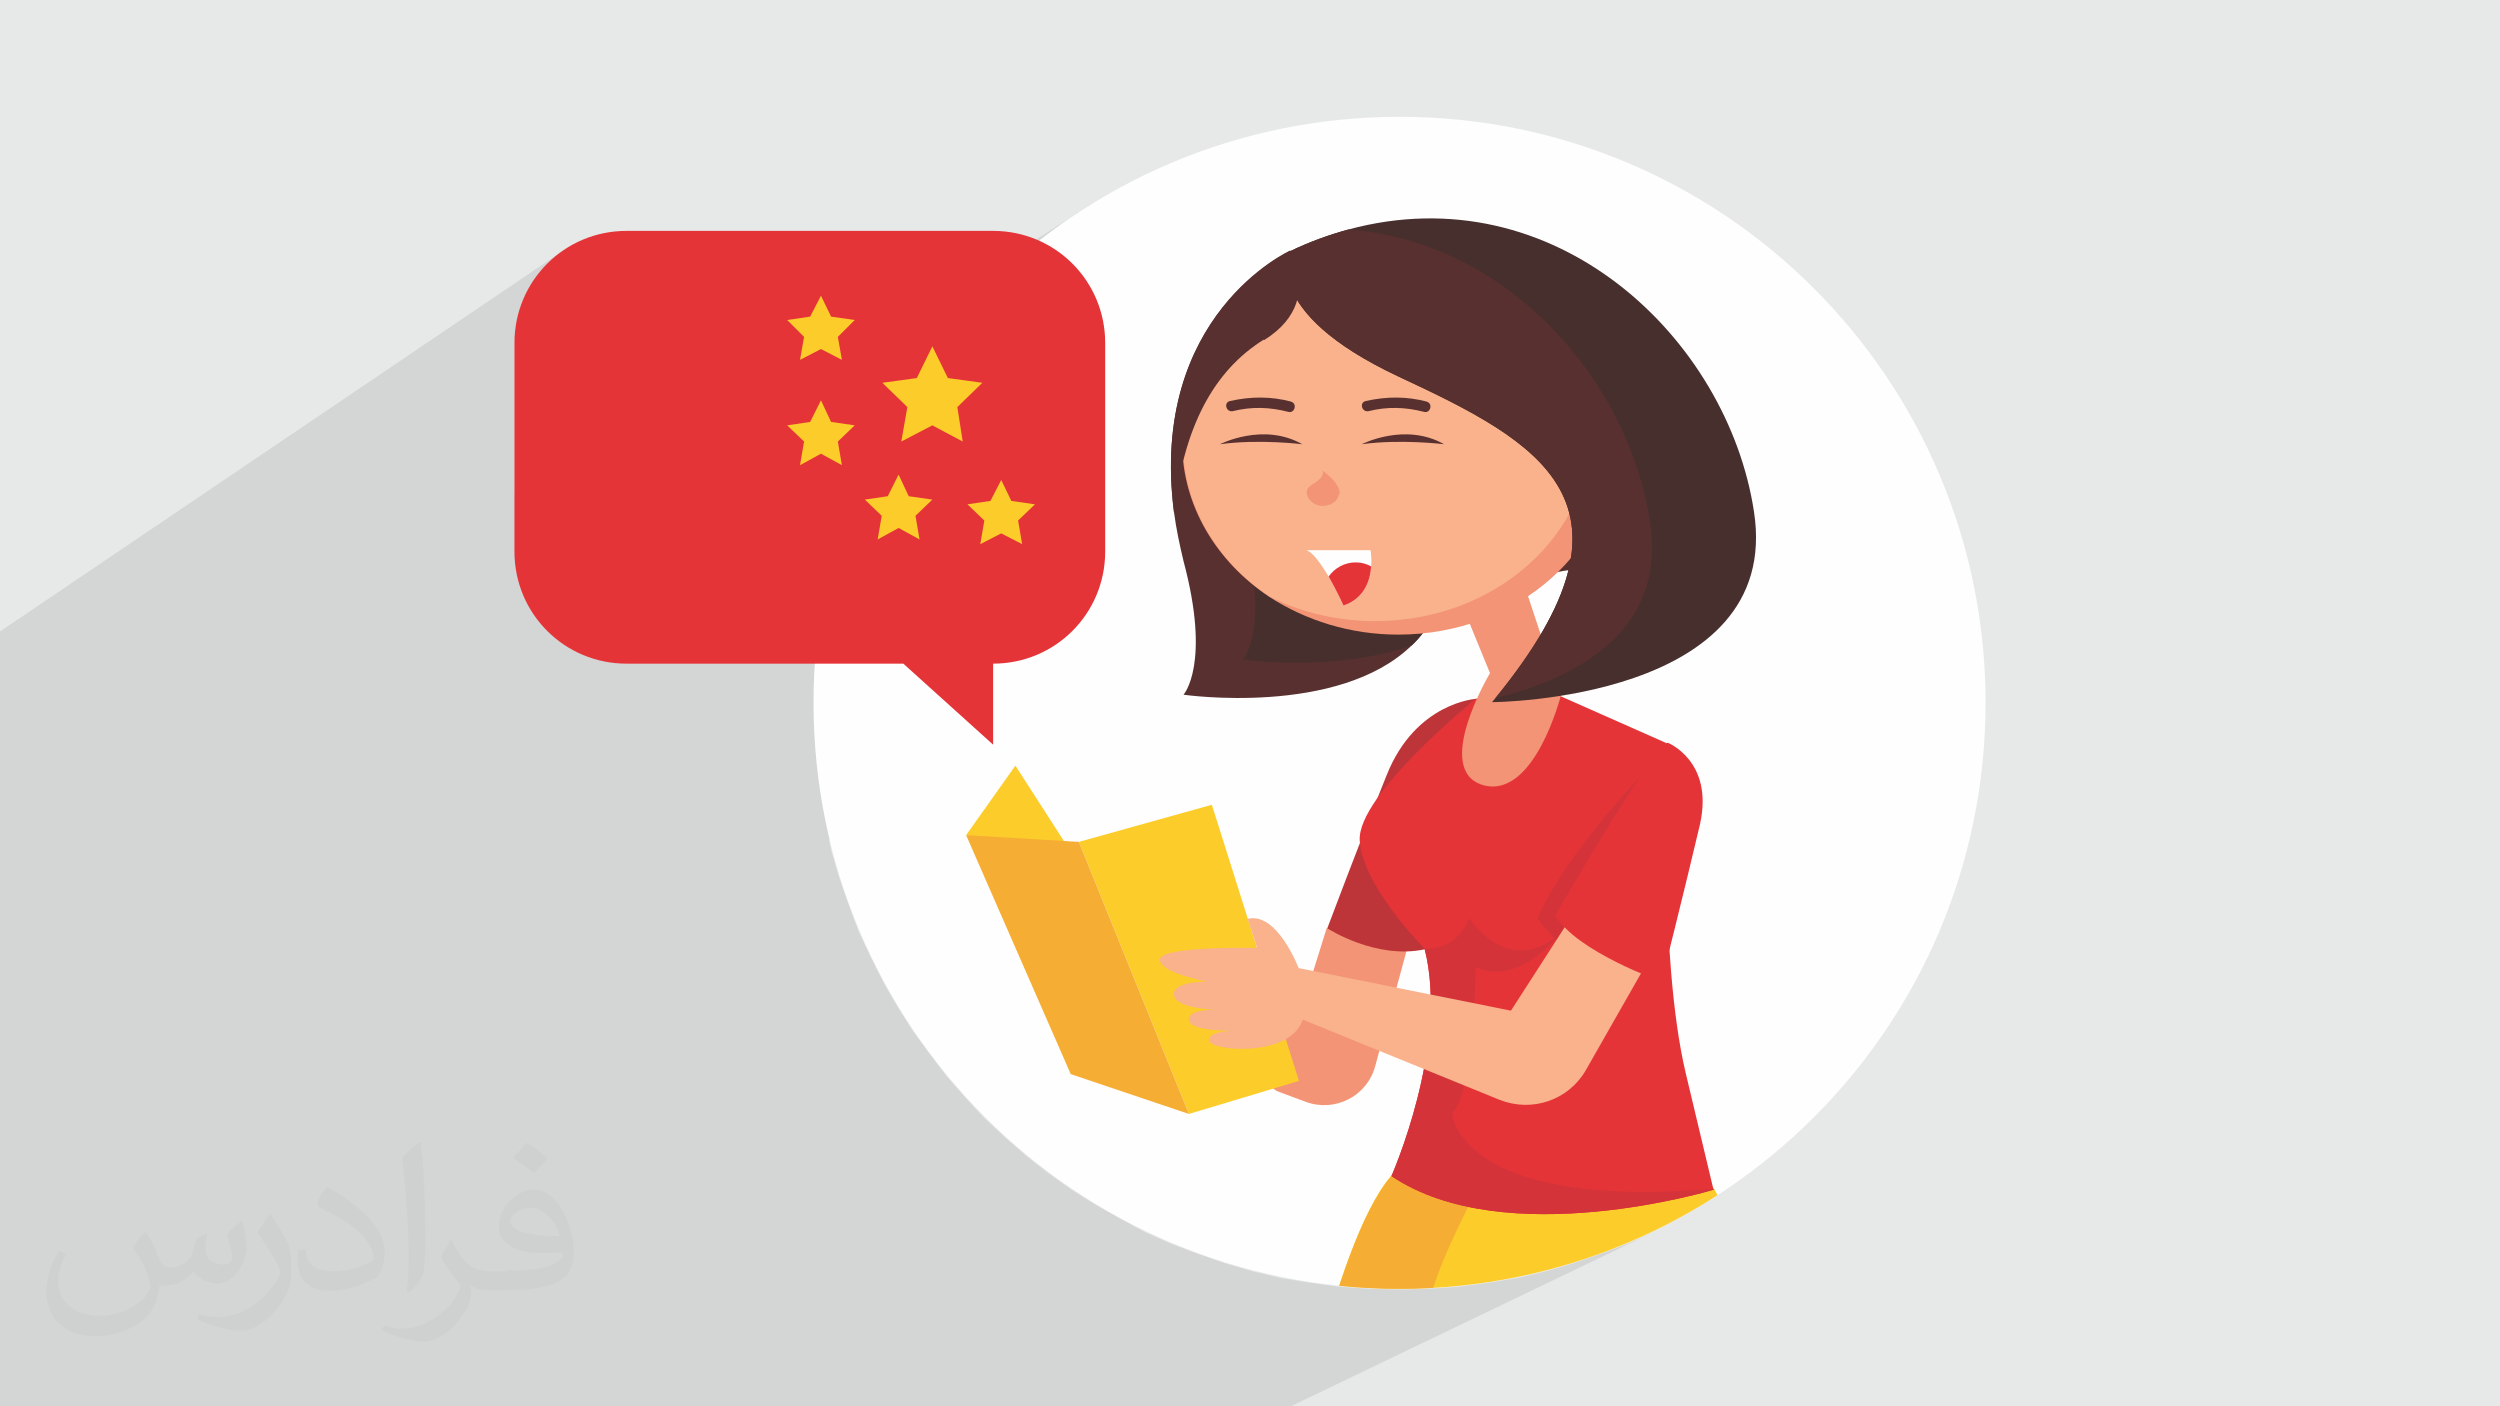
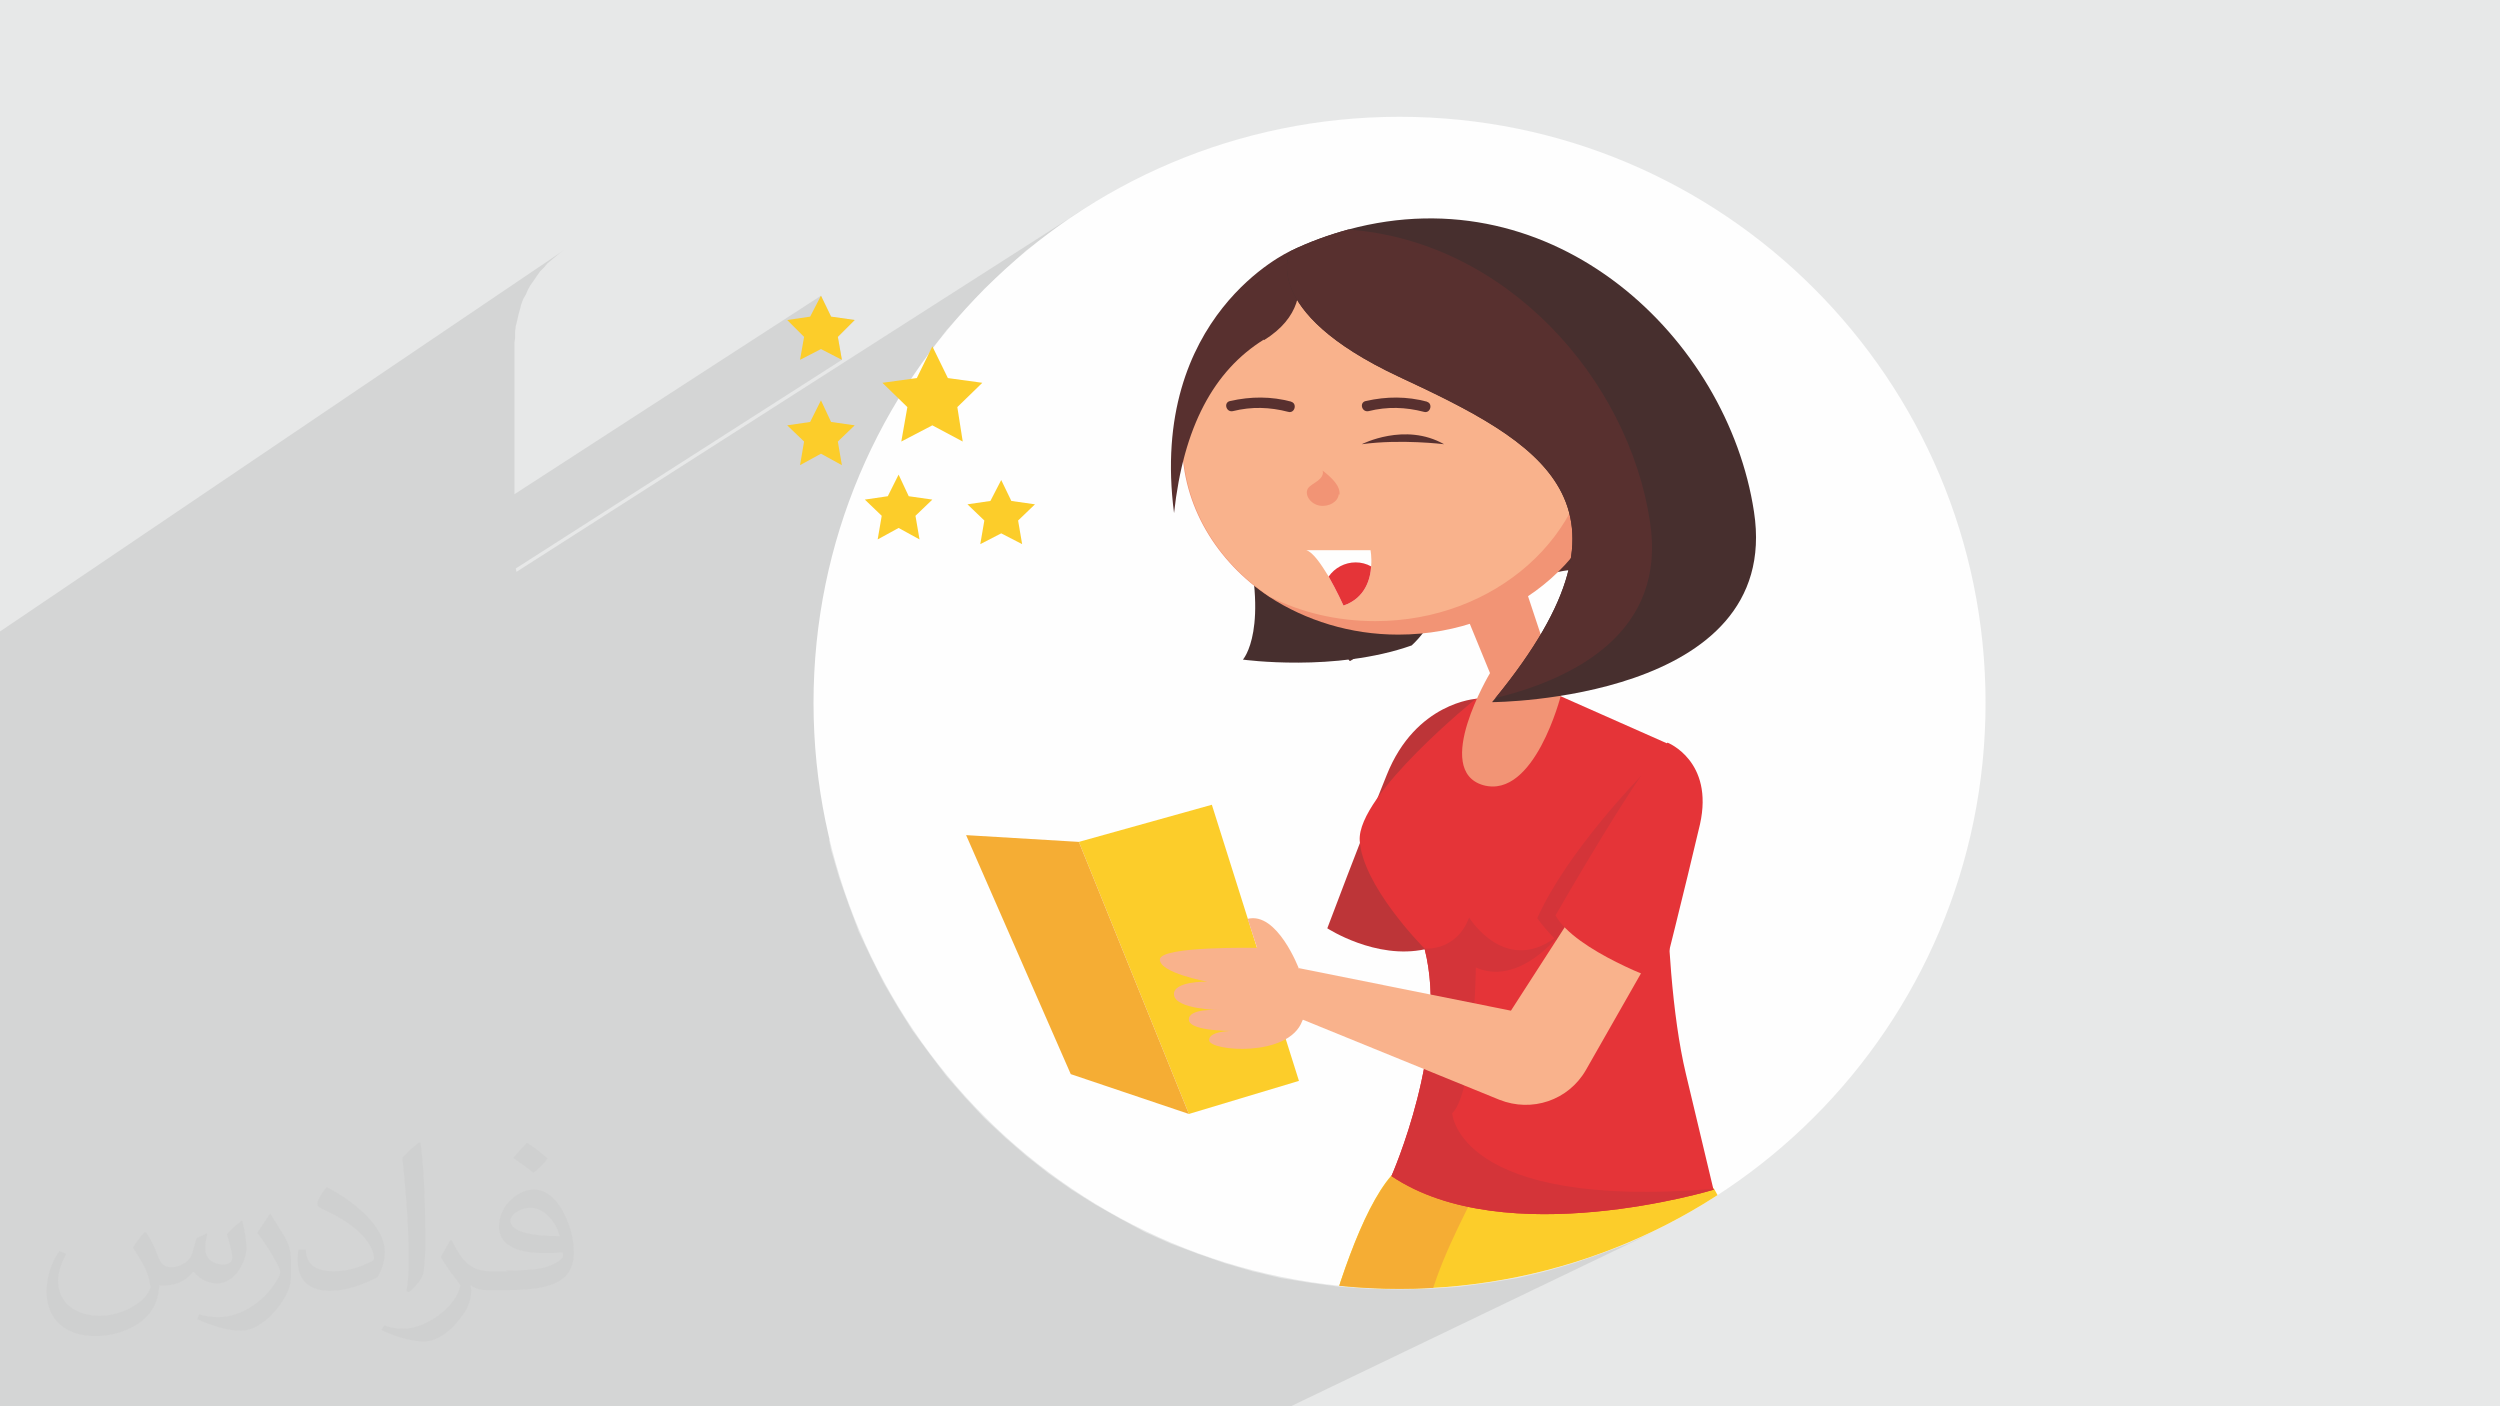
<svg xmlns="http://www.w3.org/2000/svg" xml:space="preserve" width="3.703in" height="2.083in" version="1.1" style="shape-rendering:geometricPrecision; text-rendering:geometricPrecision; image-rendering:optimizeQuality; fill-rule:evenodd; clip-rule:evenodd" viewBox="0 0 3703 2083" enable-background="new 0 0 512.052 512.052">
  <defs>
    <style type="text/css">
   
    .fil14 {fill:none}
    .fil3 {fill:#FEFEFE}
    .fil0 {fill:#E7E8E8}
    .fil13 {fill:#FEFEFE;fill-rule:nonzero}
    .fil11 {fill:#F9B28C;fill-rule:nonzero}
    .fil4 {fill:#FCCD2A;fill-rule:nonzero}
    .fil6 {fill:#F29475;fill-rule:nonzero}
    .fil5 {fill:#F5AD34;fill-rule:nonzero}
    .fil8 {fill:#E53438;fill-rule:nonzero}
    .fil9 {fill:#D43439;fill-rule:nonzero}
    .fil7 {fill:#BD3538;fill-rule:nonzero}
    .fil10 {fill:#58302F;fill-rule:nonzero}
    .fil12 {fill:#472F2E;fill-rule:nonzero}
    .fil2 {fill:#373435;fill-opacity:0.031}
    .fil1 {fill:#373435;fill-opacity:0.102}
   
  </style>
    <clipPath id="id0">
      <path d="M2073 173c480,0 868,389 868,868 0,480 -389,868 -868,868 -480,0 -868,-389 -868,-868 0,-480 389,-868 868,-868z" />
    </clipPath>
  </defs>
  <g id="Layer_x0020_1">
    <polygon class="fil0" points="-1,0 3704,0 3704,2083 -1,2083 " />
    <polygon class="fil1" points="-1,1719 -1,1688 -1,1686 -1,1659 -1,1638 -1,1631 -1,1624 -1,1619 -1,1600 -1,1598 -1,1570 -1,1557 -1,1549 -1,1538 -1,1535 -1,1530 -1,1489 -1,1478 -1,1470 -1,1443 -1,1436 -1,1428 -1,1418 -1,1404 -1,1395 -1,1389 -1,1386 -1,1371 -1,1367 -1,1336 -1,1331 -1,1306 -1,1297 -1,1289 -1,1265 -1,1247 -1,1231 -1,1228 -1,1019 -1,936 836,370 829,375 823,380 817,385 811,390 806,396 800,402 795,409 791,415 786,422 782,429 779,436 775,443 772,451 770,459 768,466 766,475 764,483 763,491 763,500 762,508 762,732 1216,438 1231,469 1266,474 1241,499 1247,533 764,842 765,847 1622,299 1587,321 1553,346 1520,371 1489,399 1458,428 1430,458 1402,489 1382,515 1404,560 1455,567 1418,603 1426,654 1324,717 1315,735 1291,750 1306,764 1300,799 1331,782 1349,792 1483,711 1467,742 1443,757 1458,771 1452,806 1483,790 1514,806 1220,983 1338,983 1391,1030 1471,983 1480,983 1488,982 1497,981 1505,980 1513,978 1521,976 1529,973 1536,970 1544,967 1551,963 1558,959 1409,1046 1471,1103 1228,1244 1231,1259 1243,1300 1257,1340 1272,1380 1290,1418 1309,1456 1330,1492 1352,1527 1377,1561 1402,1594 1430,1626 1458,1656 1489,1685 1520,1712 1553,1738 1587,1762 1622,1784 1659,1805 1696,1825 1734,1842 1774,1857 1814,1871 1855,1883 1897,1893 1940,1900 1984,1906 2028,1909 2073,1910 2117,1909 2161,1906 2205,1900 2248,1893 2290,1883 2331,1871 2371,1857 2411,1842 2449,1825 1912,2083 -1,2083 -1,1957 -1,1875 -1,1852 -1,1782 " />
    <path class="fil2" d="M217 1826c7,11 12,21 16,32 3,7 5,19 21,19 5,0 11,-1 17,-5 7,-3 12,-9 14,-17l6 -21 15 -7 1 1c-2,8 -3,15 -3,21 0,18 15,24 27,24 7,0 13,-3 13,-10 0,-8 -4,-22 -8,-35 7,-7 14,-14 22,-20l1 1c4,15 6,30 6,40 0,10 -4,20 -8,27 -7,14 -20,25 -36,25 -12,0 -25,-6 -34,-17l-1 0c-9,11 -22,20 -43,20l-7 0c-1,14 -4,24 -9,33 -13,25 -50,42 -85,42 -49,0 -73,-28 -73,-66 0,-23 8,-45 19,-60l10 4c-7,14 -12,27 -12,40 0,35 29,52 62,52 31,0 68,-19 75,-42 -3,-25 -12,-36 -26,-59 4,-7 10,-15 17,-23l1 0 0 0 2 1 0 0zm564 -133l0 0c10,6 20,14 30,23 -6,8 -12,15 -21,21 -10,-8 -20,-15 -30,-22 7,-8 14,-15 20,-22l0 0 1 0zm5 96l0 0c-17,0 -30,11 -30,19 0,17 33,23 73,23 -5,-20 -22,-42 -43,-42zm-37 93l0 0c22,0 41,-1 55,-4 16,-4 30,-12 30,-18 0,-1 0,-3 -1,-5 -9,1 -19,1 -29,1 -29,0 -52,-7 -61,-23 -2,-4 -4,-10 -4,-15 0,-16 7,-32 19,-42 10,-9 21,-14 33,-14 20,0 37,17 48,43 6,14 11,30 11,51 0,14 -4,25 -12,34 -16,16 -45,21 -90,21l-20 0 -5 0c-11,0 -19,-2 -25,-7l-1 0c0,2 1,5 1,7 0,10 -3,23 -10,33 -20,30 -42,43 -60,43 -19,0 -42,-7 -63,-17l4 -7c7,3 16,5 29,5 34,0 78,-33 84,-64 -1,-2 -4,-6 -7,-10 -10,-12 -16,-22 -22,-32 5,-10 10,-18 14,-25l2 0c14,29 28,46 57,46l5 0 21 0 0 0 -3 -1 0 0zm-146 31l0 0 3 1c15,-14 22,-23 22,-35 1,-9 2,-22 2,-35 0,-50 -1,-104 -7,-151l-2 -1c-8,6 -18,15 -25,23 4,37 9,94 9,133l0 21c0,14 0,29 -3,43l1 1 0 0zm-151 -62l0 0 -10 0c-1,7 -1,12 -1,16 0,32 20,45 48,45 24,0 48,-9 70,-20 7,-12 11,-24 11,-38 0,-18 -10,-35 -25,-51 -17,-18 -40,-34 -60,-44l-2 0c-6,8 -13,19 -13,24 0,3 2,5 8,8 18,8 37,19 52,32 15,14 24,29 24,41 0,2 -2,4 -5,5 -18,9 -35,14 -55,14 -32,0 -41,-15 -41,-33l-1 1 0 0zm-52 -52l0 0 -1 0c-6,9 -12,18 -18,27 11,14 21,30 30,47 2,4 4,8 4,11 0,2 -1,6 -3,9 -17,32 -53,58 -89,58 -11,0 -20,-2 -28,-4l-3 7c25,11 46,17 65,17 13,0 26,-6 42,-20 20,-20 32,-41 32,-60l0 -24c0,-19 -6,-30 -13,-41l-18 -29 0 0 0 2 0 0z" />
    <g id="_1715333514752">
      <path class="fil3" d="M2073 173c480,0 868,389 868,868 0,480 -389,868 -868,868 -480,0 -868,-389 -868,-868 0,-480 389,-868 868,-868z" />
      <g style="clip-path:url(#id0)">
        <g>
          <g>
            <path id="1" class="fil4" d="M2641 2231l8 25c0,0 -3,1 -10,3 -4,1 -8,3 -14,4 -75,23 -315,87 -460,24 -100,-37 -259,-67 -259,-67 0,0 67,-378 155,-479l94 -3 168 -5 153 -29 63 57c0,0 45,86 78,117 33,31 92,253 100,313l-76 39z" />
            <path class="fil5" d="M2639 2260c-4,1 -8,3 -14,4 -75,23 -315,87 -460,24 -100,-37 -259,-67 -259,-67 0,0 67,-378 155,-479l94 -3c10,10 20,20 29,30 -32,64 -65,129 -76,200 -10,71 5,150 57,199 34,33 81,50 126,65 81,28 171,54 250,21 20,-8 40,-21 61,-18 15,2 28,11 37,24z" />
-             <polygon class="fil4" points="1504,1134 1596,1277 1431,1237 " />
-             <path class="fil6" d="M2022 1357l-57 18 -44 141 -115 -65 -15 91 100 74 43 16c43,16 91,-8 103,-53l53 -195 -68 -27z" />
            <path class="fil7" d="M2187 1035c0,0 -90,5 -133,113 -38,94 -88,227 -88,227 0,0 72,47 145,31l77 -371z" />
            <path class="fil8" d="M2539 1762c0,0 -309,94 -478,-20 0,0 86,-194 49,-337l0 0c-5,-5 -92,-94 -96,-160 -4,-68 172,-210 172,-210l43 5 82 -9 158 70c0,0 -13,317 28,489 41,172 41,172 41,172z" />
            <path class="fil9" d="M2539 1762c0,0 -309,94 -478,-20 0,0 86,-194 49,-337 0,0 47,5 66,-46 0,0 56,91 135,24 0,0 -60,79 -125,50 0,0 -2,184 -35,216 0,0 8,143 387,112z" />
            <path class="fil10" d="M2000 979c0,0 301,-193 447,-123l-105 -236 -306 31 -112 214 75 114z" />
            <path class="fil6" d="M2253 852l59 178c0,0 -39,154 -115,133 -76,-22 10,-166 10,-166l-41 -100 88 -45z" />
            <polygon class="fil4" points="1598,1247 1795,1192 1924,1601 1761,1650 " />
            <polygon class="fil5" points="1431,1237 1598,1247 1761,1650 1586,1591 " />
            <path class="fil11" d="M1950 1465l-26 -30c0,0 -32,-85 -76,-74l14 43c0,0 -143,-3 -144,17 -1,20 70,33 70,33 0,0 -52,-1 -49,20 3,21 66,22 66,22 0,0 -46,-3 -44,15 2,18 73,16 73,16 0,0 -44,-2 -43,14 1,16 118,26 138,-29l21 -46z" />
-             <path class="fil10" d="M2124 912c-9,17 -20,32 -33,44 -109,106 -338,73 -338,73 0,0 41,-45 0,-198 -6,-25 -11,-49 -14,-72 0,0 0,0 0,0 -38,-293 172,-388 172,-388l5 12 6 16 202 513z" />
            <path class="fil12" d="M2124 912c-9,17 -20,32 -33,44 -113,40 -250,21 -250,21 0,0 41,-45 0,-198 -6,-25 -11,-49 -14,-72 0,0 0,0 0,0 -21,-164 35,-266 88,-324l6 16 202 513z" />
            <path class="fil6" d="M2391 656c0,157 -143,284 -320,284 -71,0 -137,-21 -191,-56 -78,-52 -129,-135 -129,-228 0,-157 143,-284 320,-284 57,0 110,13 156,36 98,49 163,142 163,248z" />
            <path class="fil11" d="M2357 636c0,157 -143,284 -320,284 -57,0 -110,-13 -156,-36 -78,-52 -129,-135 -129,-228 0,-157 143,-284 320,-284 57,0 110,13 156,36 78,52 129,135 129,228z" />
            <path class="fil10" d="M1872 503c-74,46 -119,129 -133,257 -38,-293 172,-388 172,-388 0,0 7,11 11,28 6,27 5,70 -50,104z" />
            <path class="fil10" d="M2017 658c0,0 64,-33 122,0 0,0 -64,-8 -122,0z" />
-             <path class="fil10" d="M1807 658c0,0 64,-33 122,0 0,0 -64,-8 -122,0z" />
+             <path class="fil10" d="M1807 658z" />
            <path class="fil6" d="M1984 733c2,-13 -12,-26 -25,-36 2,6 -2,11 -7,15 -5,4 -12,7 -15,12 -5,10 5,23 18,25 14,2 27,-6 28,-17z" />
            <path class="fil13" d="M2031 838c-1,20 -9,48 -41,59 0,0 -10,-22 -22,-43 -11,-18 -23,-36 -33,-39l95 0c0,0 2,10 1,23z" />
            <path class="fil8" d="M2031 838c-1,20 -9,48 -41,59 0,0 -10,-22 -22,-43 9,-13 24,-21 40,-21 8,0 16,2 23,6z" />
            <path class="fil10" d="M2114 595c-30,-8 -60,-8 -91,-1 -10,2 -6,17 4,15 28,-7 55,-6 82,1 10,3 14,-13 4,-15z" />
            <path class="fil10" d="M1913 595c-30,-8 -60,-8 -91,-1 -10,2 -6,17 4,15 28,-7 55,-6 82,1 10,3 14,-13 4,-15z" />
            <path class="fil12" d="M2210 1040c2,-2 3,-4 5,-6 236,-289 65,-379 -143,-476 -209,-98 -161,-186 -161,-186 29,-14 57,-24 86,-32 306,-83 562,161 601,418 43,280 -387,282 -387,282z" />
            <path class="fil10" d="M2215 1034c236,-289 65,-379 -143,-476 -209,-98 -161,-186 -161,-186 29,-14 57,-24 86,-32 234,17 415,221 447,433 25,163 -111,232 -229,261z" />
            <path class="fil9" d="M2432 1148c0,0 -111,113 -155,212 0,0 29,42 66,61l89 -273z" />
            <path class="fil11" d="M2345 1331l-107 166 -314 -63 0 74 297 121c48,19 102,1 128,-44l98 -172 -102 -83z" />
            <path class="fil8" d="M2470 1100c0,0 69,27 48,121 -22,94 -57,233 -57,233 0,0 -127,-45 -157,-98 0,0 132,-231 166,-256z" />
            <path class="fil13" d="M2571 1932c21,59 23,111 6,118 -18,6 -49,-36 -69,-95 -21,-59 -23,-111 -6,-118 18,-6 49,36 69,95z" />
          </g>
        </g>
      </g>
-       <path class="fil14" d="M2073 173c480,0 868,389 868,868 0,480 -389,868 -868,868 -480,0 -868,-389 -868,-868 0,-480 389,-868 868,-868z" />
      <g>
-         <path class="fil8" d="M1471 342l-543 0c-92,0 -166,74 -166,166l0 309c0,92 74,166 166,166l410 0 133 120 0 -120c92,0 166,-74 166,-166l0 -309c0,-92 -74,-166 -166,-166z" />
        <polygon class="fil4" points="1381,513 1404,560 1455,567 1418,603 1426,654 1381,630 1335,654 1344,603 1307,567 1358,560 " />
        <polygon class="fil4" points="1216,438 1231,469 1266,474 1241,499 1247,533 1216,517 1185,533 1191,499 1166,474 1200,469 " />
        <polygon class="fil4" points="1216,593 1231,625 1266,630 1241,654 1247,689 1216,672 1185,689 1191,654 1166,630 1200,625 " />
        <polygon class="fil4" points="1331,703 1346,735 1381,740 1356,764 1362,799 1331,782 1300,799 1306,764 1281,740 1315,735 " />
        <polygon class="fil4" points="1483,711 1498,742 1533,747 1508,771 1514,806 1483,790 1452,806 1458,771 1433,747 1467,742 " />
      </g>
    </g>
  </g>
</svg>